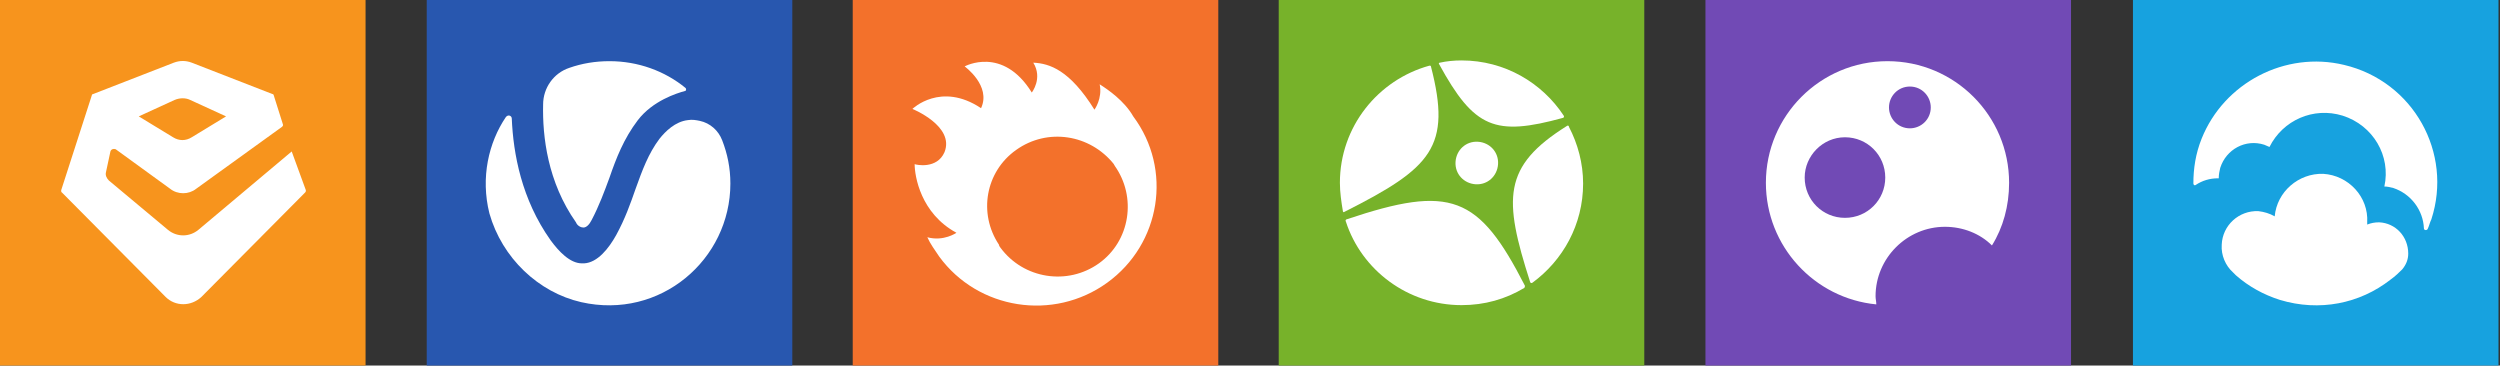
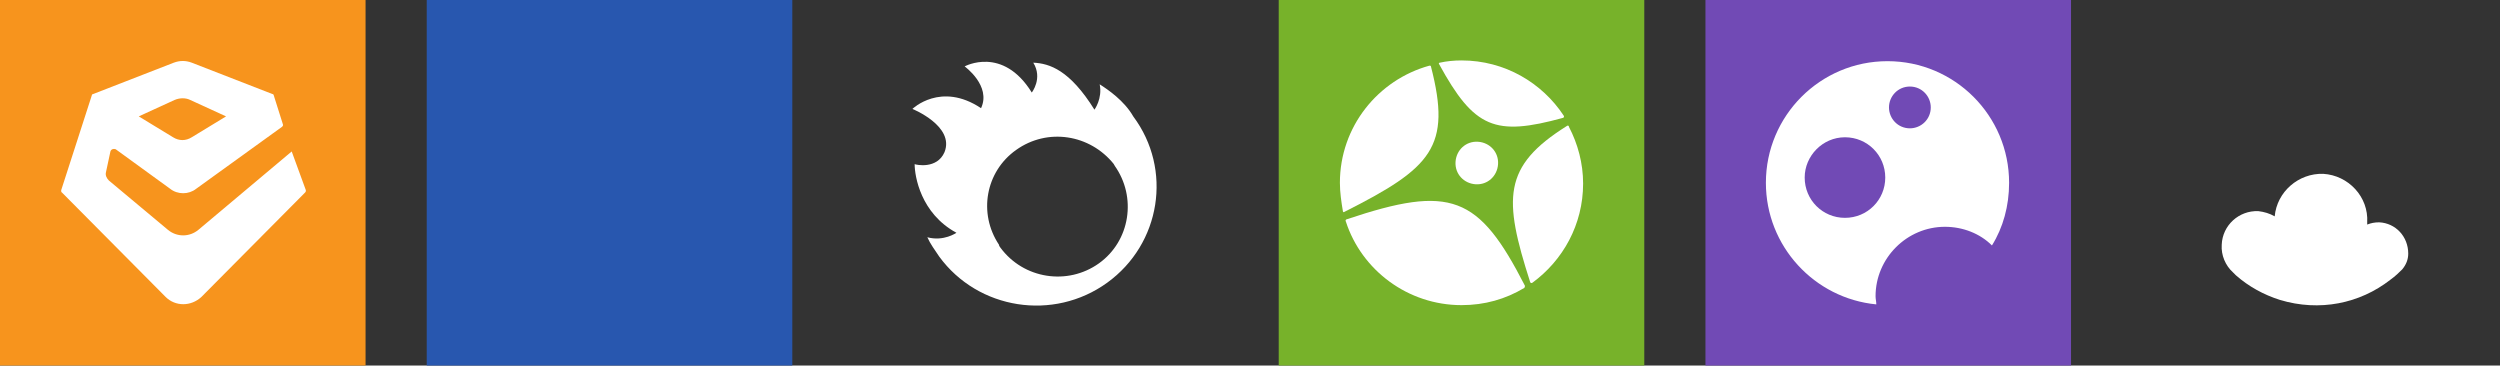
<svg xmlns="http://www.w3.org/2000/svg" version="1.1" id="Layer_1" x="0px" y="0px" width="335.1px" height="49px" viewBox="0 0 335.1 49" style="enable-background:new 0 0 335.1 49;" xml:space="preserve">
  <rect x="0" y="0" width="335.1" height="49" fill="#333333" stroke="none" />
  <style type="text/css">
	.st0{fill:#2857AF;}
	.st1{fill:#FFFFFF;}
	.st2{fill:#714AB5;}
	.st3{fill:#77B22A;}
	.st4{fill:#17A2DF;}
	.st5{fill:#F3712B;}
	.st6{fill:#F7941D;}
</style>
  <g>
    <path class="st0" d="M57.2,49h49V0h-49V49z" />
    <g>
-       <path class="st1" d="M78.2,30.5c0.4,0,0.8-0.4,1.1-1c1-1.9,1.7-3.8,2.4-5.7c0.9-2.6,1.9-5.2,3.8-7.7c2-2.6,5.2-3.6,6.3-3.9    c0.2,0,0.2-0.3,0.1-0.4c-2.8-2.3-6.4-3.6-10.2-3.6c-1.9,0-3.7,0.3-5.4,0.9c-2.1,0.7-3.5,2.7-3.5,4.9c-0.1,4.3,0.6,10.4,4.4,15.8    C77.4,30.3,77.9,30.5,78.2,30.5z" />
-       <path class="st1" d="M77.9,40.5c10.6,2.4,20-5.7,20-15.9c0-2.1-0.4-4-1.1-5.8c-0.5-1.3-1.6-2.3-3-2.6c-0.5-0.1-1-0.2-1.6-0.1    c-1.7,0.2-3,1.5-3.8,2.5c-1.5,2-2.3,4.2-3.2,6.7c-0.7,2-1.4,4-2.6,6.2c-1,1.8-2.5,3.7-4.3,3.8c-0.1,0-0.2,0-0.3,0    c-1.6,0-3.1-1.6-4.2-3.1c-3.9-5.5-5-11.6-5.2-16.3c0-0.4-0.5-0.6-0.8-0.2c-2.3,3.4-3.4,8.1-2.2,12.9    C67.3,34.6,72.2,39.2,77.9,40.5z" />
-     </g>
+       </g>
  </g>
  <g>
    <path class="st2" d="M228.6,49h49V0h-49V49z" />
    <path class="st1" d="M251.5,40.8c0-0.4-0.1-0.7-0.1-1.1c0-5.1,4.2-9.3,9.3-9.3c2.4,0,4.7,0.9,6.3,2.5c1.5-2.4,2.3-5.3,2.3-8.4   c0-9-7.3-16.3-16.3-16.3c-9,0-16.3,7.3-16.3,16.3C236.7,33,243.2,40,251.5,40.8z M256,11.6c1.6,0,2.8,1.3,2.8,2.8   c0,1.6-1.3,2.8-2.8,2.8c-1.6,0-2.8-1.3-2.8-2.8S254.4,11.6,256,11.6z M247.3,18.4c3,0,5.4,2.4,5.4,5.4s-2.4,5.4-5.4,5.4   s-5.4-2.4-5.4-5.4C241.9,20.9,244.3,18.4,247.3,18.4z" />
  </g>
  <g>
    <g>
      <path class="st3" d="M171.4,0v49h49V0H171.4z" />
    </g>
    <g>
      <path class="st1" d="M209.5,15.8c0.1,0,0.2-0.2,0.1-0.3c-2.9-4.4-7.9-7.4-13.7-7.4c-1,0-2,0.1-2.9,0.3c-0.1,0-0.2,0.1-0.1,0.2    C197.6,17.2,200.4,18.3,209.5,15.8z" />
      <path class="st1" d="M191.8,8.9c0-0.1-0.1-0.1-0.2-0.1c-6.9,1.9-12,8.2-12,15.7c0,1.3,0.2,2.6,0.4,3.8c0,0.1,0.1,0.2,0.2,0.1    C191.9,22.5,194.6,19.7,191.8,8.9z" />
      <path class="st1" d="M210,16.9c-8.6,5.4-8.5,9.7-4.9,20.9c0,0.1,0.2,0.2,0.3,0.1c4.1-3,6.8-7.8,6.8-13.3c0-2.7-0.7-5.3-1.9-7.6    C210.3,16.8,210.1,16.8,210,16.9z" />
      <path class="st1" d="M180.5,29.4c-0.1,0-0.2,0.2-0.1,0.3c2.1,6.5,8.3,11.2,15.5,11.2c3.1,0,5.9-0.8,8.4-2.3    c0.1-0.1,0.1-0.2,0.1-0.3C198.2,26.2,194.5,24.7,180.5,29.4z" />
      <path class="st1" d="M195.1,21.7c-0.1,1.6,1.1,2.9,2.7,3c1.6,0.1,2.9-1.1,3-2.7s-1.1-2.9-2.7-3S195.2,20.1,195.1,21.7z" />
    </g>
  </g>
  <g>
-     <path class="st4" d="M285.9,0v49h49V0H285.9z" />
    <g>
-       <path class="st1" d="M314.2,8.7c-7.9-1.9-16.1,2.4-19.1,9.9c-0.8,2-1.1,4-1.1,6c0,0.2,0.2,0.3,0.3,0.2c0.9-0.6,1.9-0.9,3-0.9h0.1    c0-0.5,0.1-1,0.2-1.4c0.8-2.5,3.4-3.9,5.9-3.1c0.2,0.1,0.5,0.2,0.7,0.3c1.8-3.6,5.9-5.4,9.8-4.2c4.1,1.3,6.5,5.4,5.6,9.5    c0.4,0,0.8,0.1,1.2,0.2c2.4,0.8,4,3,4.1,5.4c0,0.3,0.4,0.3,0.5,0.1c0.2-0.4,0.3-0.9,0.5-1.3C328.8,20.5,323.5,10.9,314.2,8.7z" />
      <path class="st1" d="M318.9,29.8c-0.6,0-1.1,0.1-1.6,0.3c0-0.1,0-0.2,0-0.3c0.2-3.4-2.5-6.3-5.9-6.5c-3.3-0.1-6.2,2.4-6.5,5.7    c-0.7-0.4-1.4-0.6-2.2-0.7c-2.6-0.1-4.8,1.9-4.9,4.5c-0.1,1.4,0.5,2.8,1.5,3.7c0.2,0.2,0.4,0.4,0.4,0.4c1.7,1.5,3.7,2.6,5.9,3.3    c5.3,1.6,10.7,0.5,14.8-2.7c0.7-0.5,1.2-1,1.6-1.4c0.5-0.6,0.8-1.3,0.8-2.1C322.8,31.7,321.1,29.9,318.9,29.8z" />
    </g>
  </g>
  <g id="corona-icon-color-rgb_00000179611048458518685700000014164592516688237954_">
    <g>
-       <path class="st5" d="M114.3,0v49h49V0H114.3z" />
      <path class="st1" d="M147.4,11.3c0.4,1.9-0.7,3.4-0.7,3.4c-3.3-5.3-6-6.2-8.2-6.3c1.3,2.1-0.2,4-0.2,4c-3.9-6.3-9-3.5-9-3.5    s3.6,2.6,2.2,5.6c-5.4-3.6-9.2,0.1-9.2,0.1s5.7,2.3,4.3,5.8c-1,2.3-3.8,1.7-4,1.6c0,1.6,0.8,6.6,5.6,9.2c0,0-1.7,1.2-3.9,0.6    c0.4,0.9,1,1.7,1.6,2.6c5.2,7.1,15.3,8.7,22.5,3.5s8.8-15.2,3.5-22.3C150.7,13.5,148.5,12,147.4,11.3z M147.3,35.3    c-4.2,3-10.1,2.1-13.2-2.1c-0.1-0.1-0.2-0.3-0.2-0.4c-2.8-4.2-1.8-9.8,2.3-12.7c4.2-3,9.9-2.1,13.1,1.9c0,0.1,0.1,0.1,0.1,0.2    C152.4,26.4,151.5,32.3,147.3,35.3z" />
    </g>
  </g>
  <g>
    <path class="st6" d="M0,0v49h49V0H0z" />
    <path class="st1" d="M39.1,20.3L26.6,30.8c-1.2,1-2.9,1-4.1,0l-7.9-6.6c-0.3-0.3-0.5-0.7-0.4-1.1l0.6-2.8c0.1-0.3,0.4-0.4,0.7-0.3   l7.3,5.3c1,0.8,2.5,0.8,3.5,0L37.8,17c0.1-0.1,0.2-0.2,0.1-0.4l-1.2-3.8c0-0.1-0.1-0.2-0.2-0.2L25.7,8.4c-0.8-0.3-1.6-0.3-2.4,0   l-10.8,4.2c-0.1,0-0.2,0.1-0.2,0.2L8.2,25.5c0,0.1,0,0.3,0.1,0.3l13.9,14c1.3,1.3,3.4,1.3,4.8,0l13.9-14c0.1-0.1,0.1-0.2,0.1-0.3   L39.1,20.3z M23.4,13.4c0.7-0.3,1.5-0.3,2.1,0l4.8,2.2l-4.6,2.8c-0.8,0.5-1.7,0.5-2.5,0l-4.6-2.8L23.4,13.4z" />
  </g>
</svg>